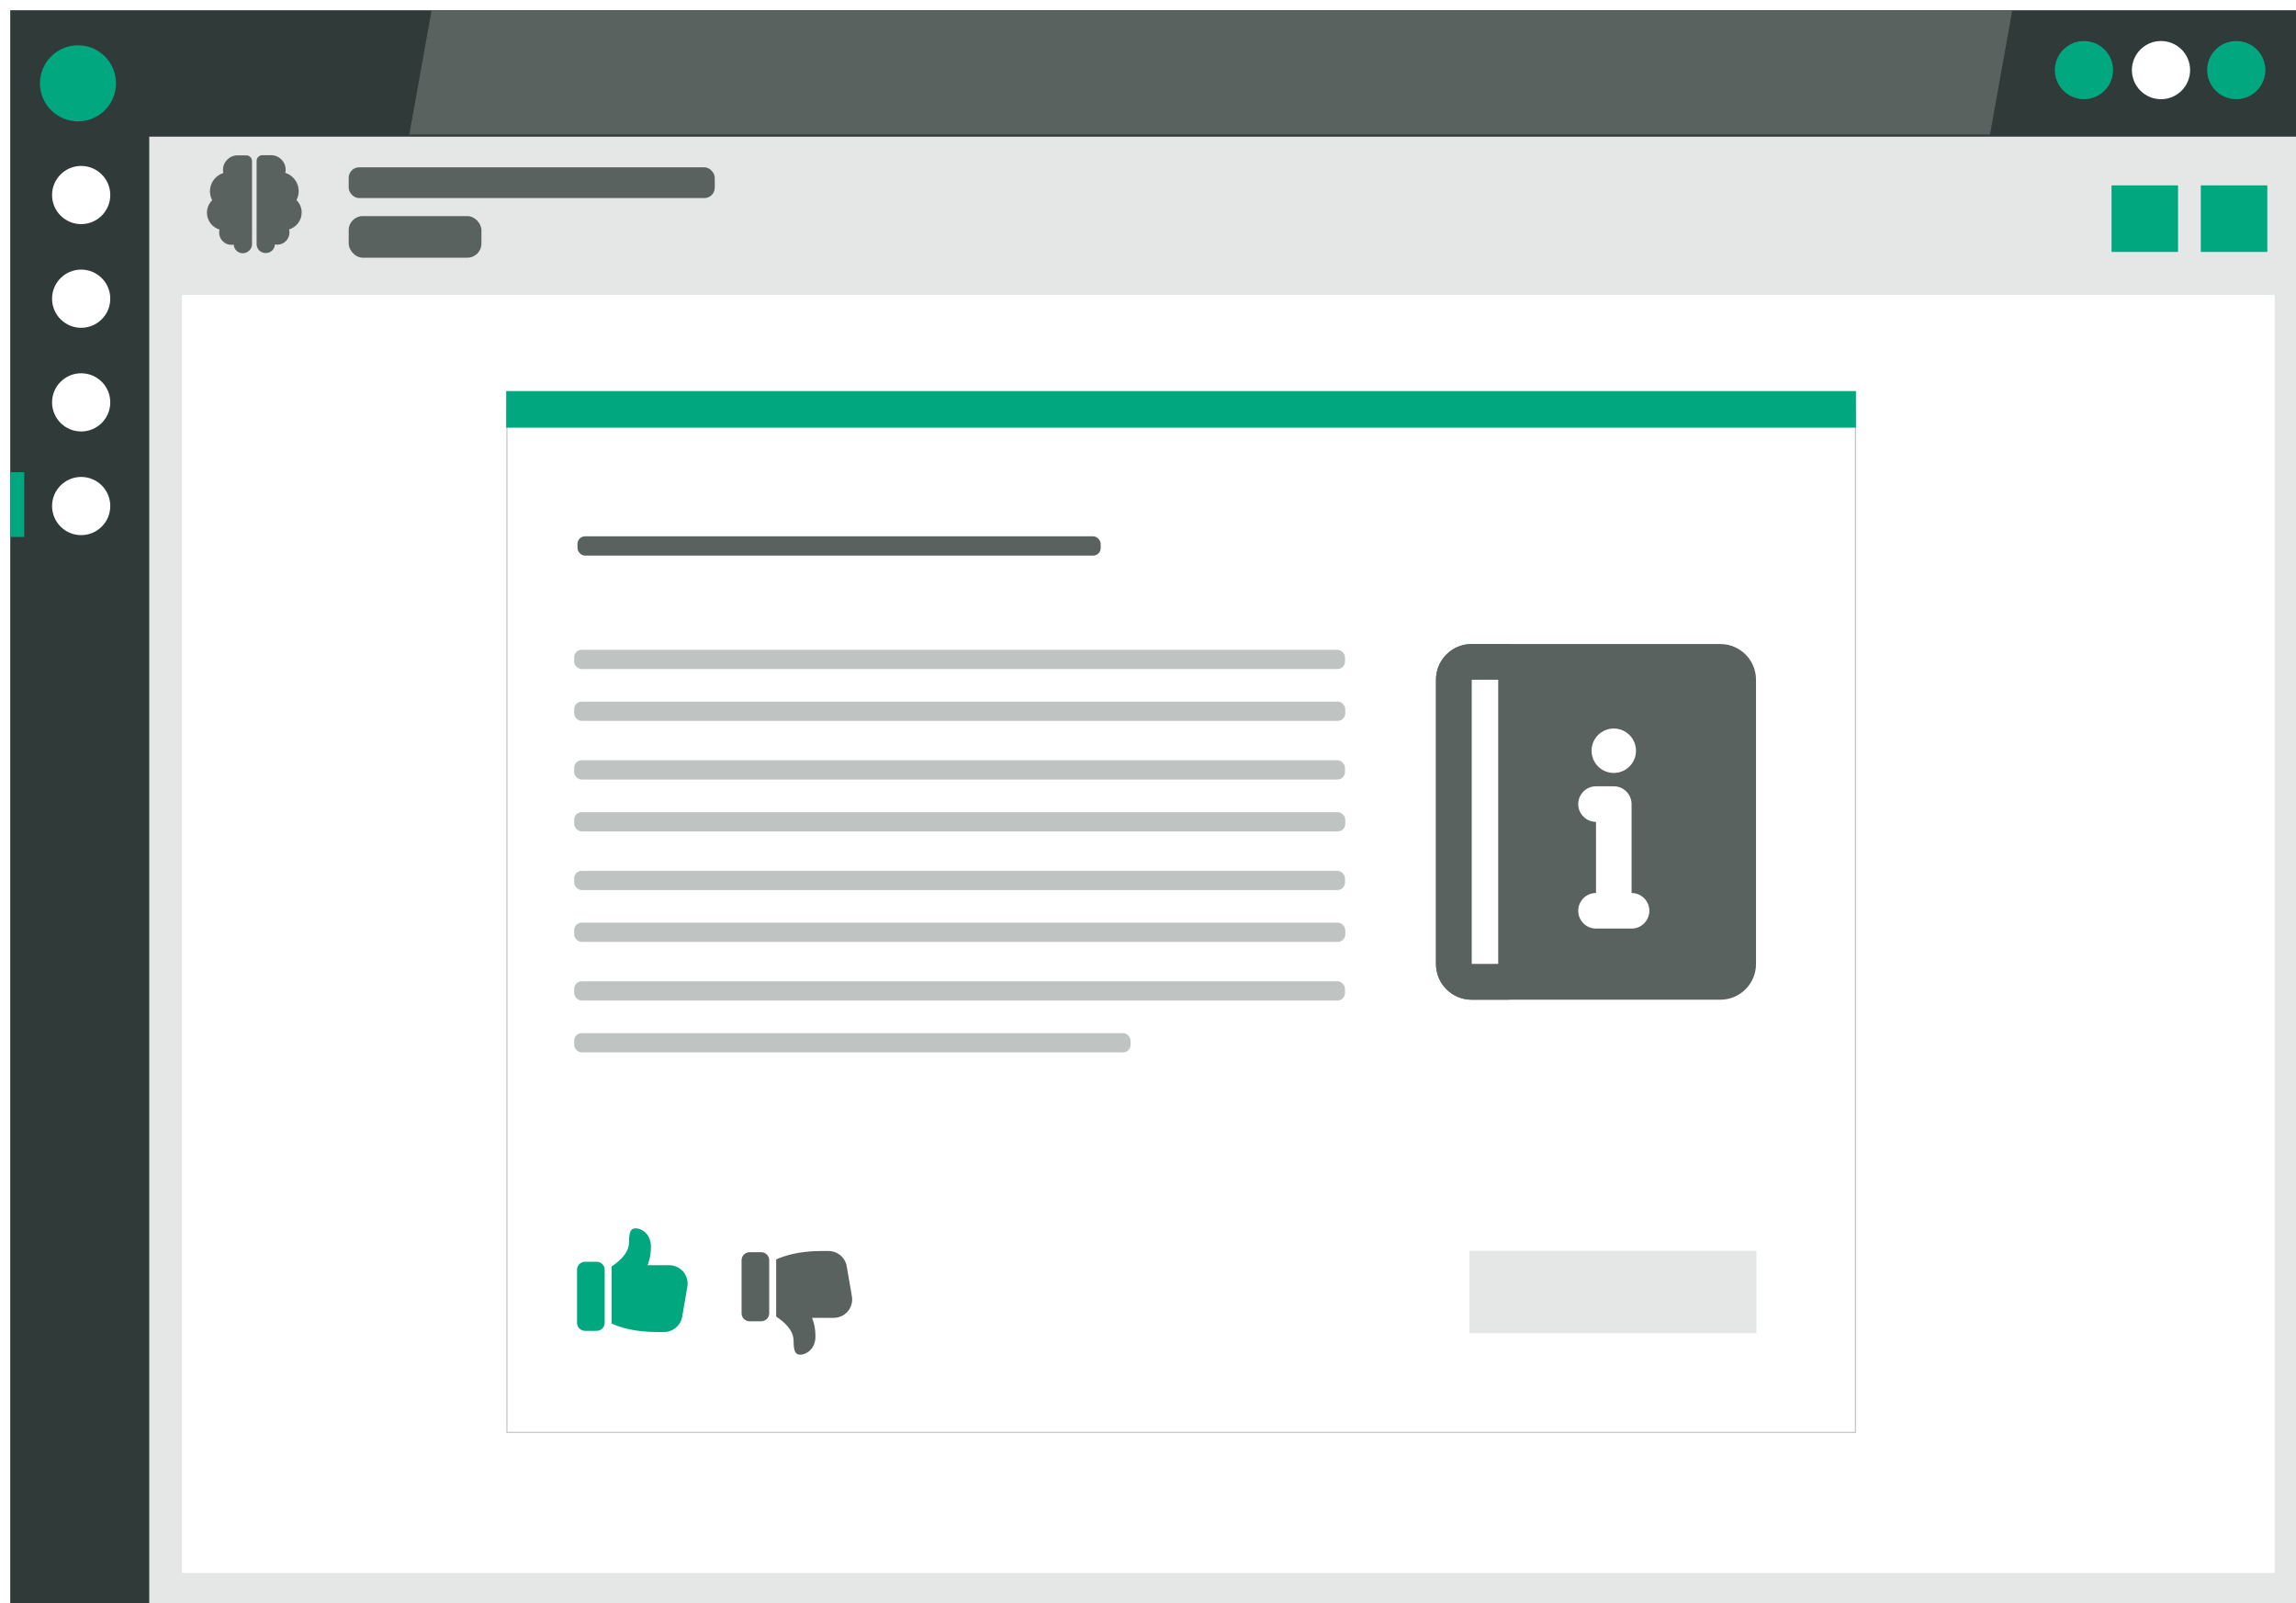
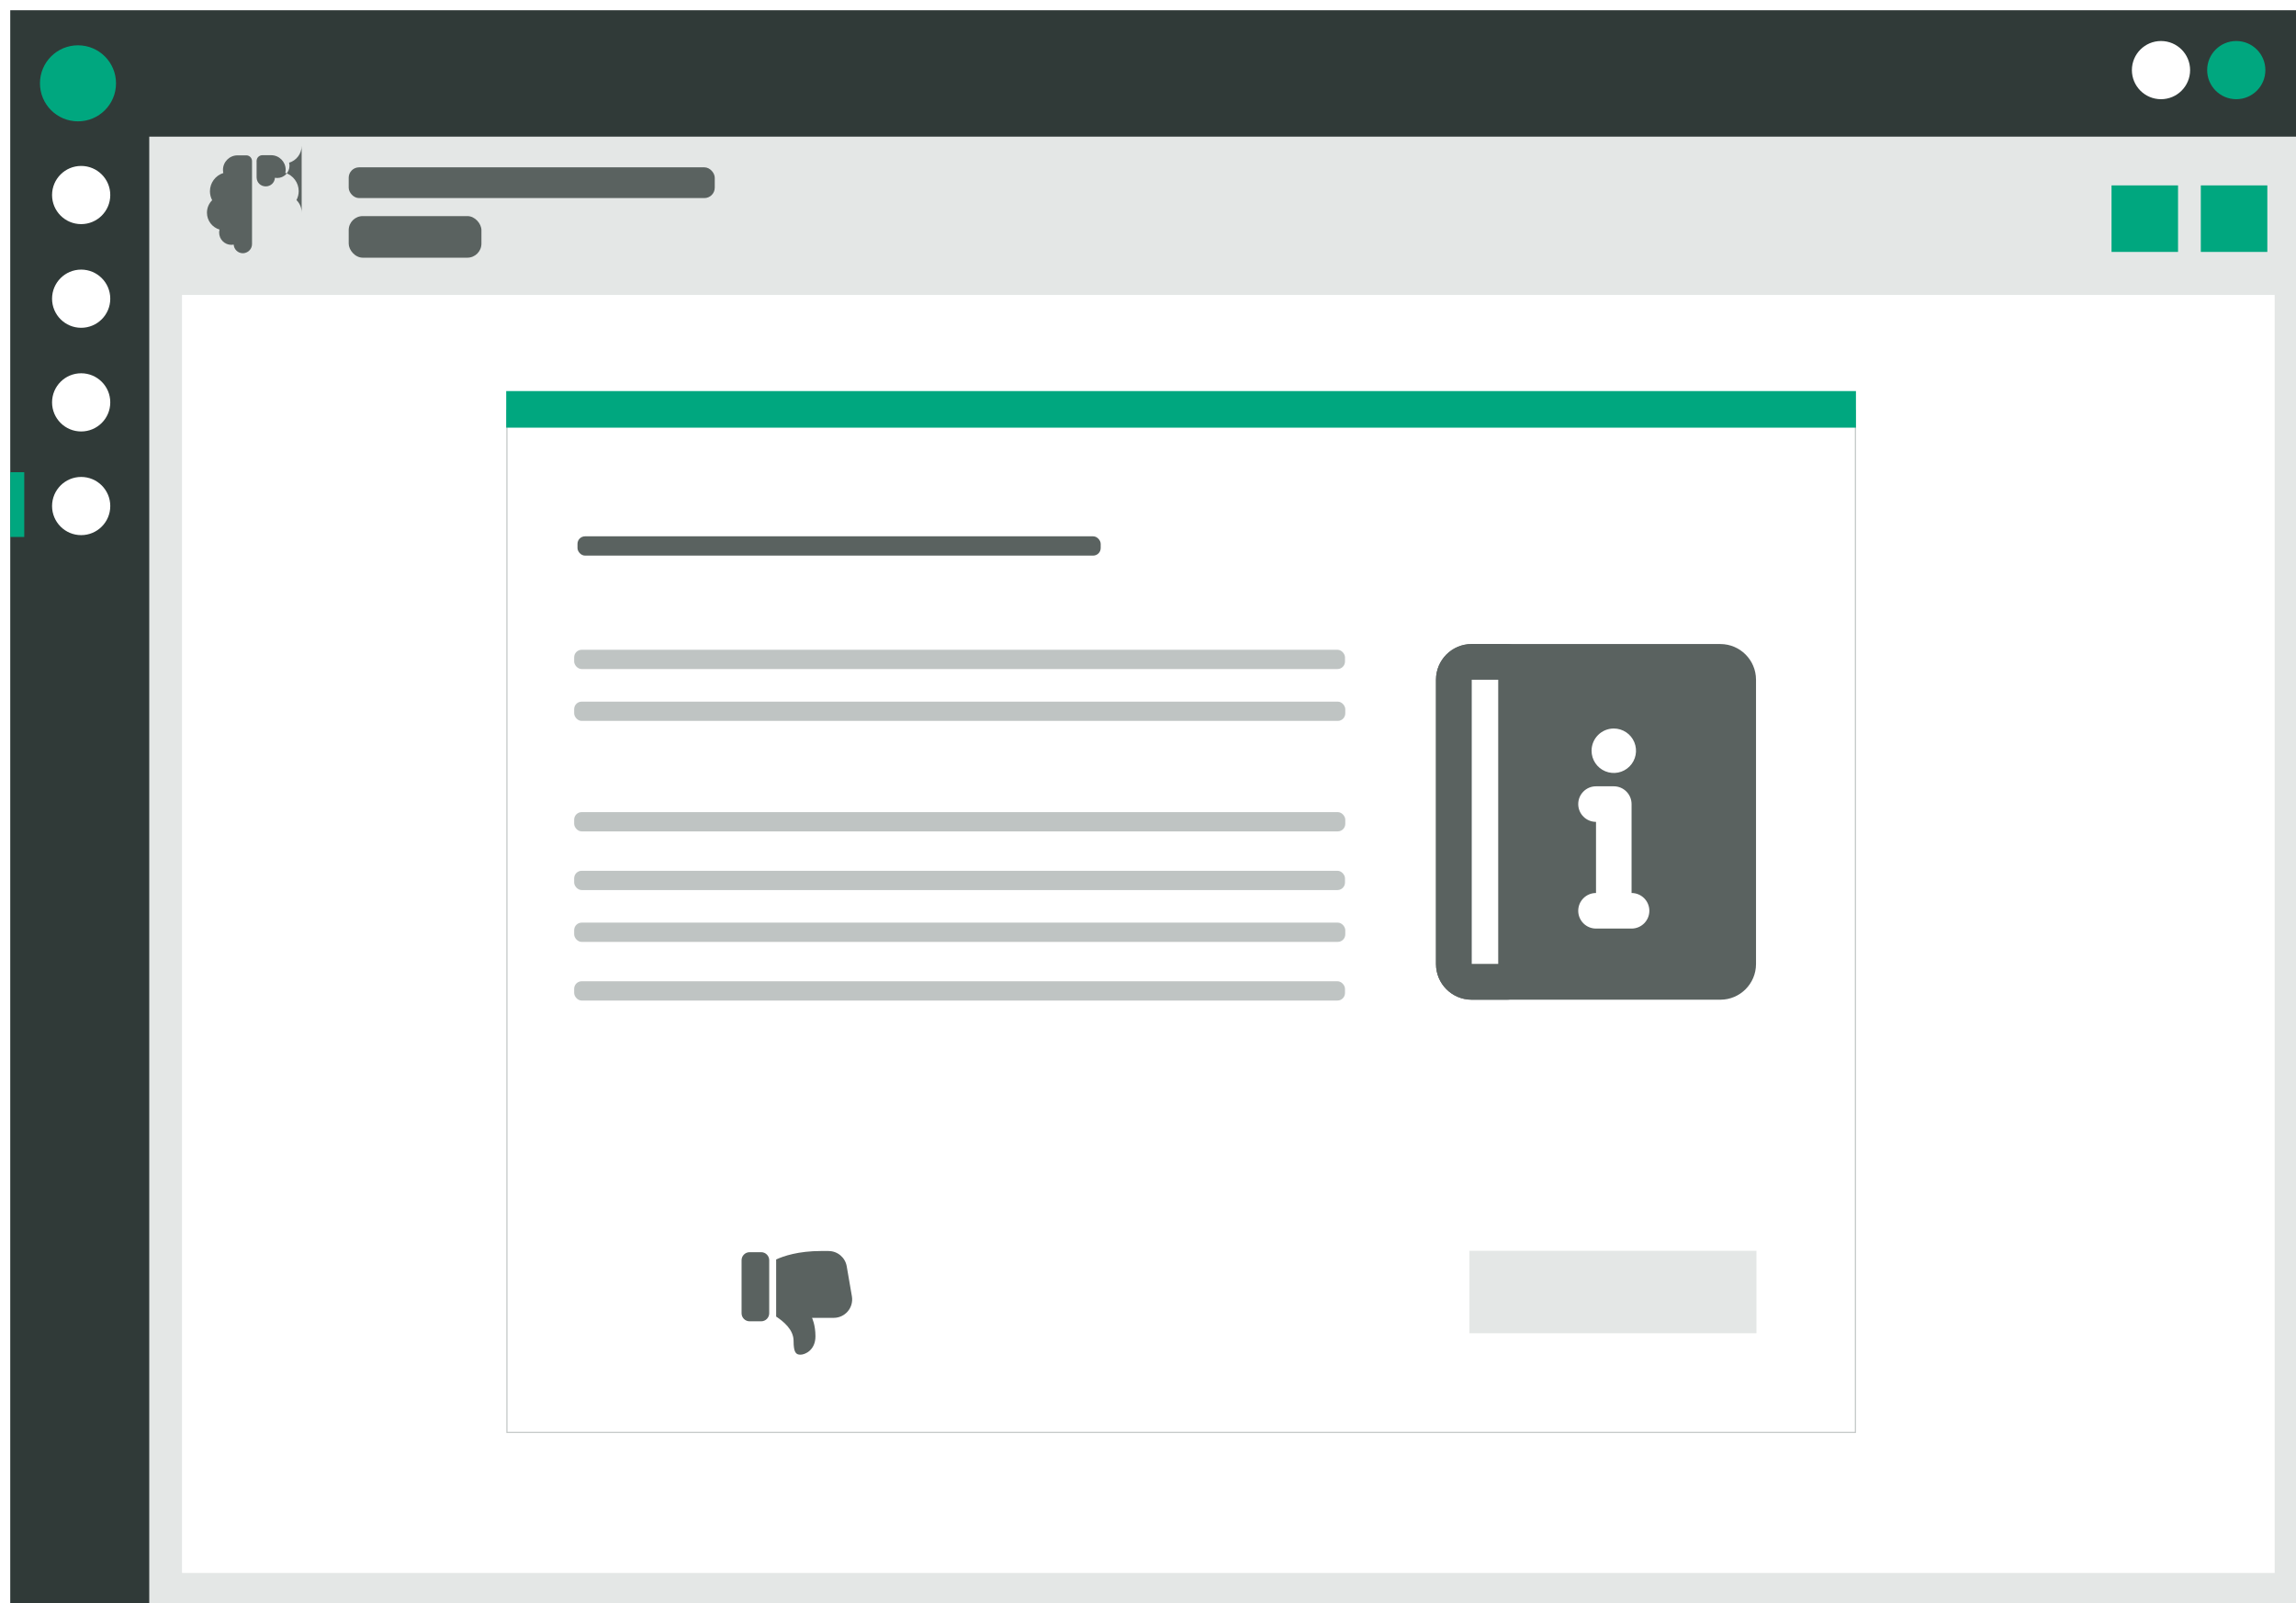
<svg xmlns="http://www.w3.org/2000/svg" id="Ebene_1" viewBox="0 0 1569.08 1095.46">
  <defs>
    <style>.cls-1,.cls-2{fill:#fff;}.cls-3{clip-path:url(#clippath-2);}.cls-4{filter:url(#drop-shadow-28);}.cls-2{stroke:#00a77f;stroke-miterlimit:10;stroke-width:25px;}.cls-5{fill:#bfc4c3;}.cls-6{clip-path:url(#clippath-1);}.cls-7{fill:#303a38;}.cls-8{fill:#5a6260;}.cls-9{fill:#00a77f;}.cls-10{clip-path:url(#clippath);}.cls-11{fill:none;}.cls-12{fill:#e4e7e6;}</style>
    <filter id="drop-shadow-28" filterUnits="userSpaceOnUse">
      <feOffset dx="7" dy="7" />
      <feGaussianBlur result="blur" stdDeviation="12" />
      <feFlood flood-color="#000" flood-opacity=".5" />
      <feComposite in2="blur" operator="in" />
      <feComposite in="SourceGraphic" />
    </filter>
    <clipPath id="clippath">
      <rect class="cls-11" x="981.35" y="440.03" width="218.7" height="243" />
    </clipPath>
    <clipPath id="clippath-1">
      <rect class="cls-11" x="394.35" y="839.22" width="75.57" height="70.85" />
    </clipPath>
    <clipPath id="clippath-2">
      <rect class="cls-11" x="506.79" y="854.75" width="75.57" height="70.85" />
    </clipPath>
  </defs>
  <g class="cls-4">
    <rect class="cls-7" width="1569.08" height="1095.46" />
    <ellipse class="cls-9" cx="46.3" cy="49.93" rx="25.99" ry="25.98" />
    <ellipse class="cls-1" cx="48.47" cy="126.25" rx="19.89" ry="19.88" />
    <ellipse class="cls-1" cx="48.47" cy="197.08" rx="19.89" ry="19.88" />
    <ellipse class="cls-1" cx="48.47" cy="267.91" rx="19.89" ry="19.88" />
    <ellipse class="cls-1" cx="48.47" cy="338.74" rx="19.89" ry="19.88" />
-     <polygon class="cls-8" points="1352.96 84.88 272.72 84.88 287.97 0 1368.2 0 1352.96 84.88" />
    <rect class="cls-12" x="95" y="86.36" width="1474.08" height="1009.11" />
    <rect class="cls-1" x="117.38" y="194.51" width="1430.12" height="873.17" />
    <ellipse class="cls-9" cx="1521.26" cy="40.9" rx="19.89" ry="19.88" />
    <ellipse class="cls-1" cx="1469.82" cy="40.9" rx="19.89" ry="19.88" />
-     <ellipse class="cls-9" cx="1417.17" cy="40.9" rx="19.89" ry="19.88" />
    <rect class="cls-9" y="315.62" width="9.57" height="44.25" />
    <rect class="cls-9" x="1497.03" y="119.67" width="45.46" height="45.45" />
    <rect class="cls-9" x="1436.01" y="119.67" width="45.46" height="45.45" />
    <rect class="cls-8" x="231.3" y="140.64" width="90.71" height="28.42" rx="9.62" ry="9.62" />
    <rect class="cls-8" x="231.3" y="107.32" width="250.16" height="21.02" rx="7.12" ry="7.12" />
  </g>
  <g>
    <rect class="cls-1" x="346.42" y="280.4" width="921.56" height="698.25" />
    <path class="cls-5" d="M1267.6,280.78V978.28H346.8V280.78h920.81m.75-.75H346.05V979.03h922.31V280.03h0Z" />
  </g>
  <line class="cls-2" x1="345.94" y1="279.69" x2="1268.35" y2="279.69" />
  <rect class="cls-8" x="394.66" y="366.43" width="357.55" height="13.17" rx="5.15" ry="5.15" />
  <g>
-     <rect class="cls-5" x="392.38" y="705.86" width="380.24" height="13.17" rx="5.15" ry="5.15" />
    <rect class="cls-5" x="392.38" y="670.43" width="526.79" height="13.17" rx="5.15" ry="5.15" />
  </g>
-   <path class="cls-8" d="M168.32,106.14h-6.01c-5.47,0-9.93,4.45-9.93,9.93,0,.71,.08,1.43,.24,2.14-5.41,1.71-9.15,6.76-9.15,12.48,0,2.13,.53,4.24,1.52,6.11-2.2,2.18-3.56,5.19-3.56,8.53,0,5.44,3.63,10.04,8.6,11.51-.18,.68-.27,1.38-.27,2.08,0,4.61,3.75,8.36,8.36,8.36,.52,0,1.05-.05,1.58-.15,.2,3.28,2.93,5.89,6.26,5.89s6.27-2.78,6.27-6.21v-56.76c0-2.16-1.76-3.92-3.92-3.92h0Zm37.85,39.08c0-3.33-1.36-6.35-3.56-8.53,.99-1.87,1.52-3.98,1.52-6.11,0-5.71-3.74-10.77-9.15-12.48,.16-.72,.24-1.44,.24-2.14,0-5.47-4.45-9.93-9.93-9.93h-6.01c-2.16,0-3.92,1.76-3.92,3.92v45.56c0,.05-.03,.1-.03,.16,0,.2,.03,.4,.03,.6v10.48h0c.07,3.66,2.85,6.15,6.27,6.15s6.06-2.6,6.26-5.89c.53,.1,1.06,.16,1.58,.16,4.61,0,8.36-3.75,8.36-8.36,0-.71-.09-1.41-.27-2.08,4.96-1.48,8.59-6.08,8.59-11.51h0Zm0,0" />
+   <path class="cls-8" d="M168.32,106.14h-6.01c-5.47,0-9.93,4.45-9.93,9.93,0,.71,.08,1.43,.24,2.14-5.41,1.71-9.15,6.76-9.15,12.48,0,2.13,.53,4.24,1.52,6.11-2.2,2.18-3.56,5.19-3.56,8.53,0,5.44,3.63,10.04,8.6,11.51-.18,.68-.27,1.38-.27,2.08,0,4.61,3.75,8.36,8.36,8.36,.52,0,1.05-.05,1.58-.15,.2,3.28,2.93,5.89,6.26,5.89s6.27-2.78,6.27-6.21v-56.76c0-2.16-1.76-3.92-3.92-3.92h0Zm37.85,39.08c0-3.33-1.36-6.35-3.56-8.53,.99-1.87,1.52-3.98,1.52-6.11,0-5.71-3.74-10.77-9.15-12.48,.16-.72,.24-1.44,.24-2.14,0-5.47-4.45-9.93-9.93-9.93h-6.01c-2.16,0-3.92,1.76-3.92,3.92c0,.05-.03,.1-.03,.16,0,.2,.03,.4,.03,.6v10.48h0c.07,3.66,2.85,6.15,6.27,6.15s6.06-2.6,6.26-5.89c.53,.1,1.06,.16,1.58,.16,4.61,0,8.36-3.75,8.36-8.36,0-.71-.09-1.41-.27-2.08,4.96-1.48,8.59-6.08,8.59-11.51h0Zm0,0" />
  <g>
    <rect class="cls-5" x="392.38" y="479.37" width="526.98" height="13.17" rx="5.15" ry="5.15" />
    <rect class="cls-5" x="392.38" y="443.94" width="526.79" height="13.17" rx="5.15" ry="5.15" />
  </g>
  <g class="cls-10">
    <path class="cls-8" d="M1175.75,440.03h-170.1c-13.4,.04-24.26,10.9-24.3,24.3v194.4c.04,13.4,10.9,24.26,24.3,24.3h170.1c13.4-.04,24.26-10.9,24.3-24.3v-194.4c-.04-13.4-10.9-24.26-24.3-24.3h0Zm0,218.7h-170.1v-194.4h170.1v194.4Zm0,0" />
    <path class="cls-8" d="M1033.76,452.18v218.7h150.36v-218.7h-150.36Zm69.1,45.56c6.14,0,11.68,3.7,14.03,9.38,2.35,5.67,1.05,12.21-3.29,16.55-4.34,4.35-10.87,5.64-16.55,3.29-5.68-2.35-9.38-7.89-9.38-14.03,0-8.39,6.8-15.19,15.19-15.19h0Zm12.15,136.69h-24.3c-6.71,0-12.15-5.44-12.15-12.15s5.44-12.15,12.15-12.15v-48.6c-6.71,0-12.15-5.44-12.15-12.15s5.44-12.15,12.15-12.15h12.15c6.71,0,12.15,5.44,12.15,12.15v60.75c6.71,0,12.15,5.44,12.15,12.15s-5.44,12.15-12.15,12.15h0Zm0,0" />
    <path class="cls-8" d="M1029.95,440.03h-24.3c-13.4,.04-24.26,10.9-24.3,24.3v194.4c.04,13.4,10.9,24.26,24.3,24.3h24.3c6.7-.02,12.13-5.45,12.15-12.15v-218.7c-.02-6.7-5.45-12.13-12.15-12.15h0Zm-6.07,218.7h-18.23v-194.4h18.23v194.4Zm0,0" />
  </g>
  <g>
    <rect class="cls-5" x="392.38" y="554.86" width="526.98" height="13.17" rx="5.15" ry="5.15" />
-     <rect class="cls-5" x="392.38" y="519.44" width="526.79" height="13.17" rx="5.15" ry="5.15" />
  </g>
  <g>
    <rect class="cls-5" x="392.38" y="630.36" width="526.98" height="13.17" rx="5.15" ry="5.15" />
    <rect class="cls-5" x="392.38" y="594.94" width="526.79" height="13.17" rx="5.15" ry="5.15" />
  </g>
  <g class="cls-6">
-     <path class="cls-9" d="M399.86,909.28h7.87c3.04,0,5.51-2.47,5.51-5.51v-36.21c0-3.04-2.47-5.51-5.51-5.51h-7.87c-3.04,0-5.51,2.47-5.51,5.51v36.21c0,3.04,2.47,5.51,5.51,5.51h0Zm34.73-70.06c-3.15,0-4.72,1.57-4.72,9.45s-7.25,13.5-11.91,16.6v39.01c5.04,2.33,15.13,5.79,30.8,5.79h5.04c6.14,0,11.37-4.41,12.41-10.45l3.53-20.47c.63-3.66-.38-7.41-2.77-10.25-2.39-2.84-5.92-4.48-9.63-4.48h-14.86s2.36-4.72,2.36-12.59c0-9.45-7.08-12.59-10.23-12.59h0Zm0,0" />
-   </g>
+     </g>
  <g class="cls-3">
    <path class="cls-8" d="M512.3,855.53h7.87c3.04,0,5.51,2.47,5.51,5.51v36.21c0,3.04-2.47,5.51-5.51,5.51h-7.87c-3.04,0-5.51-2.47-5.51-5.51v-36.21c0-3.04,2.47-5.51,5.51-5.51h0Zm53.94-.79c6.14,0,11.37,4.41,12.41,10.45l3.53,20.47c.63,3.66-.38,7.41-2.77,10.25-2.39,2.84-5.92,4.48-9.63,4.48h-14.86s2.36,4.72,2.36,12.59c0,9.45-7.08,12.59-10.23,12.59s-4.72-1.57-4.72-9.45-7.25-13.5-11.91-16.6v-39.01c5.04-2.33,15.13-5.79,30.8-5.79h5.04Zm0,0" />
  </g>
  <rect class="cls-12" x="1004.19" y="854.57" width="196.16" height="56.34" />
</svg>